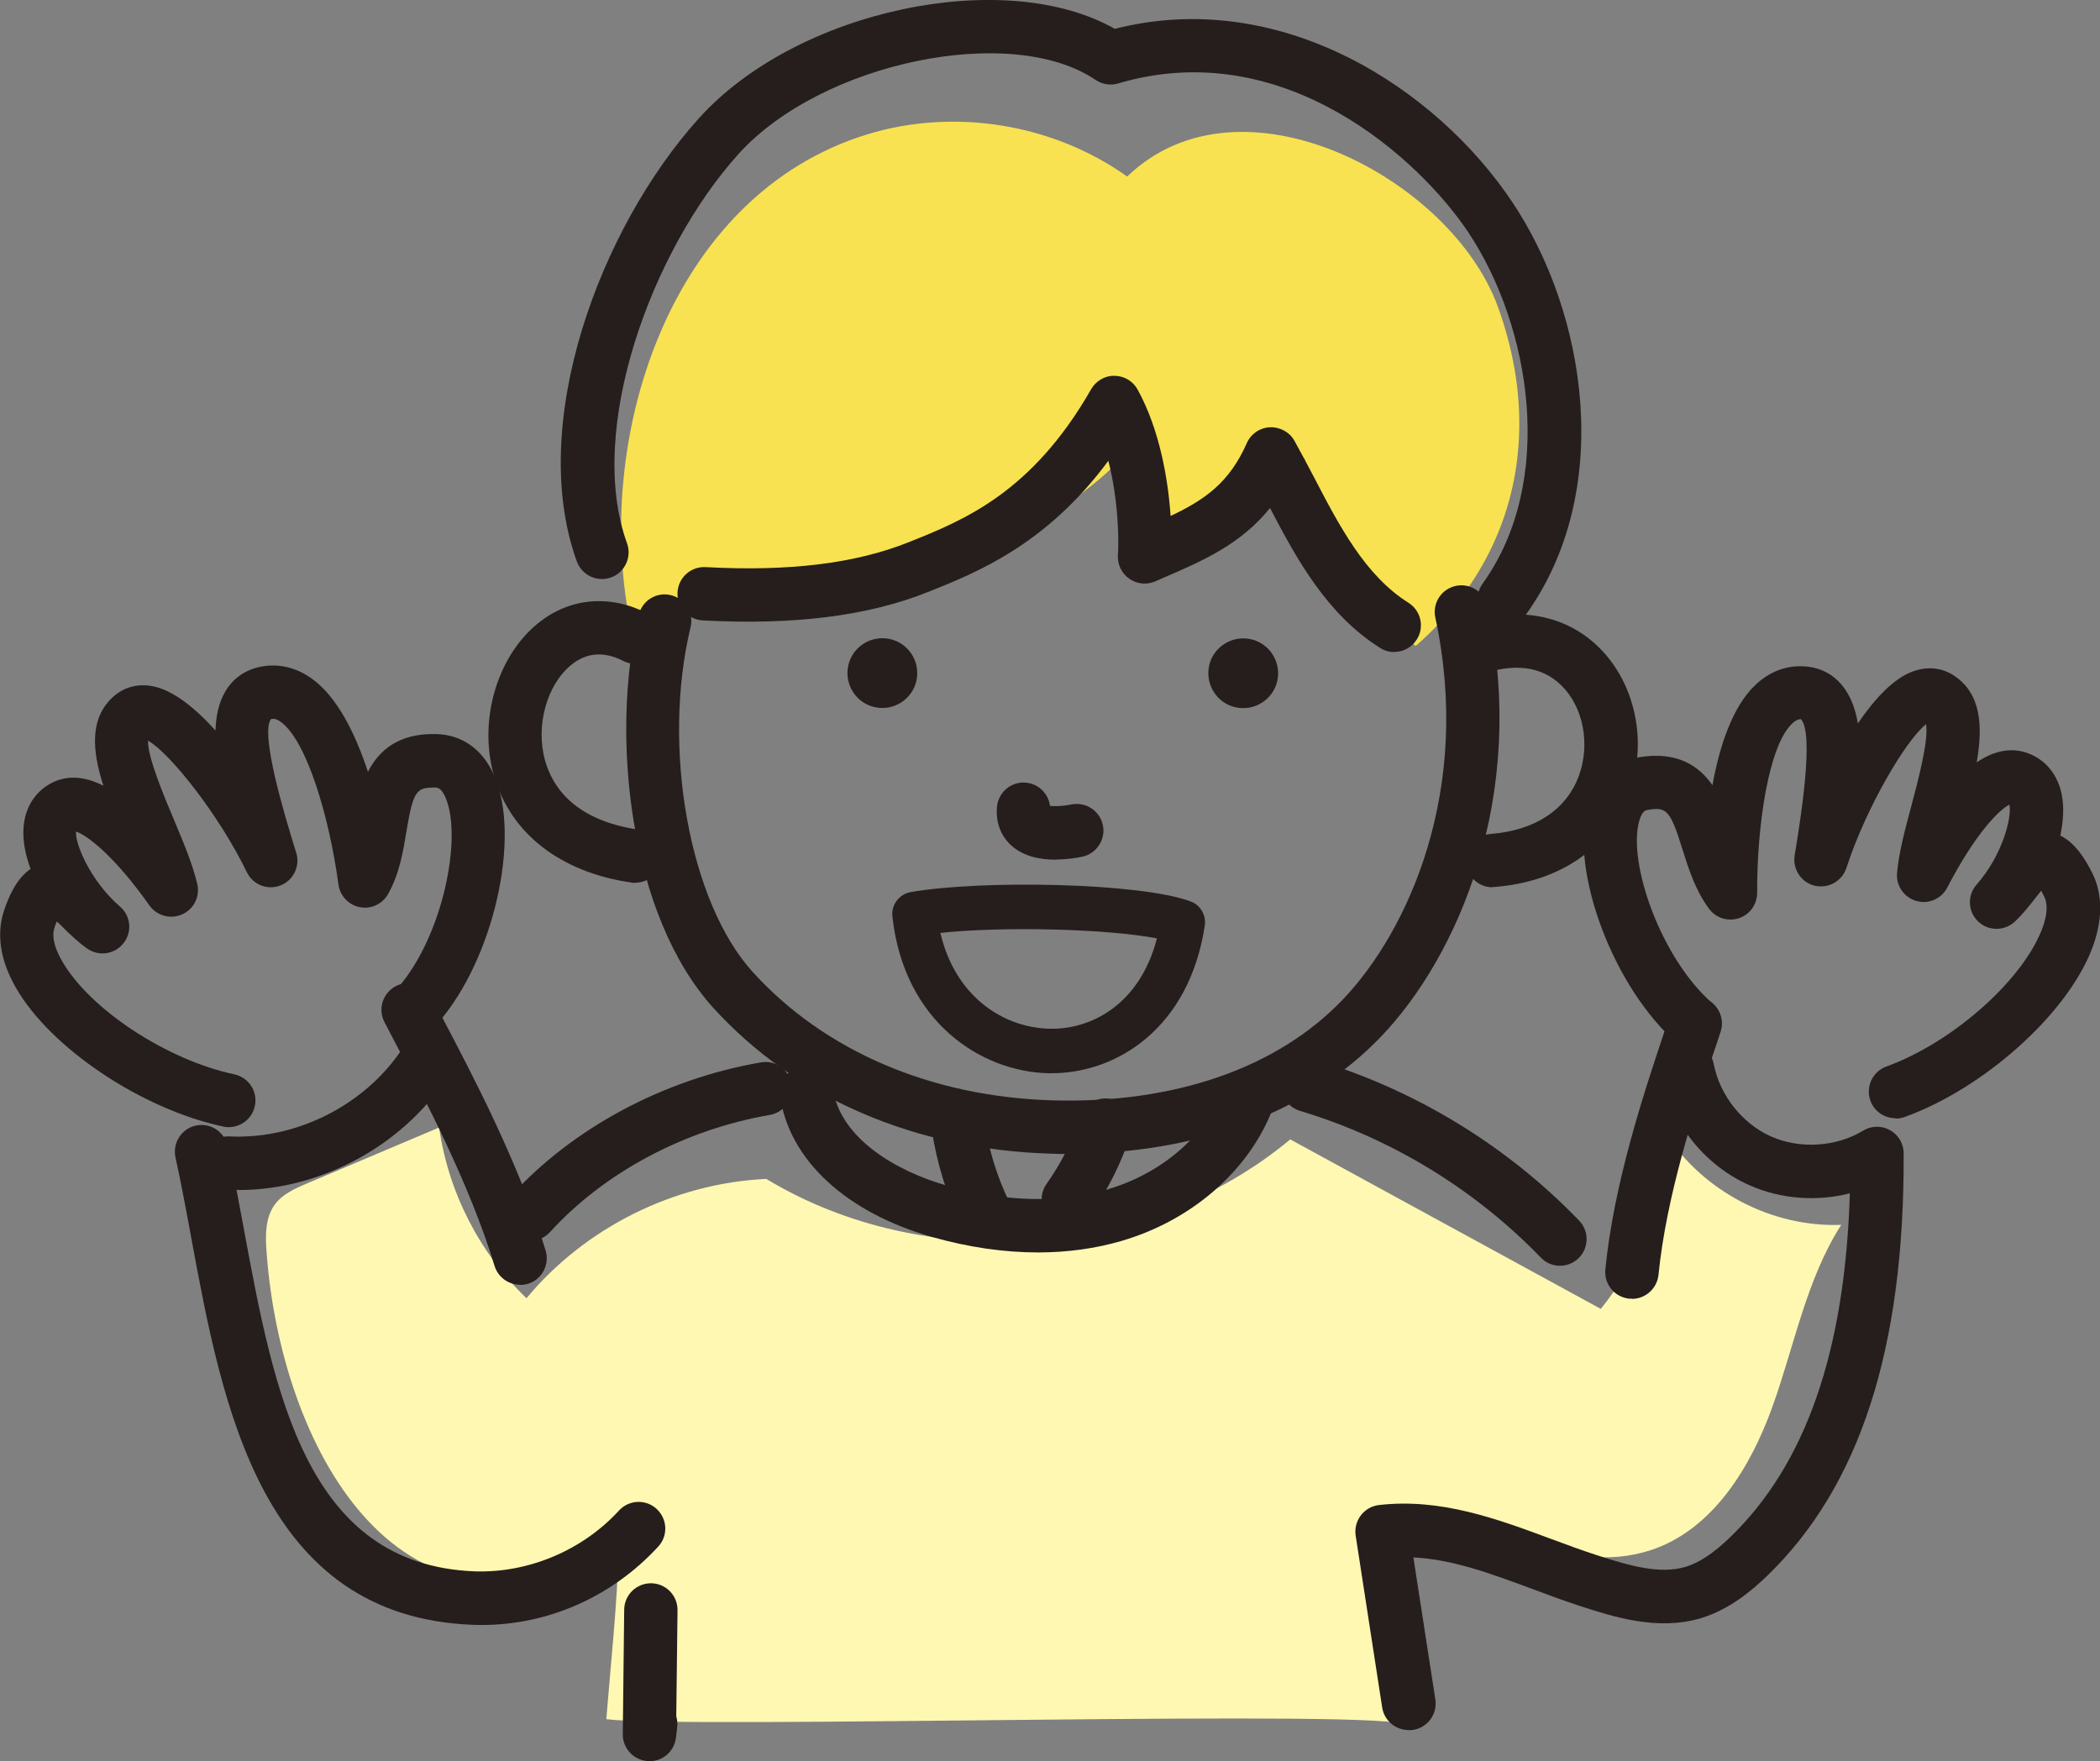
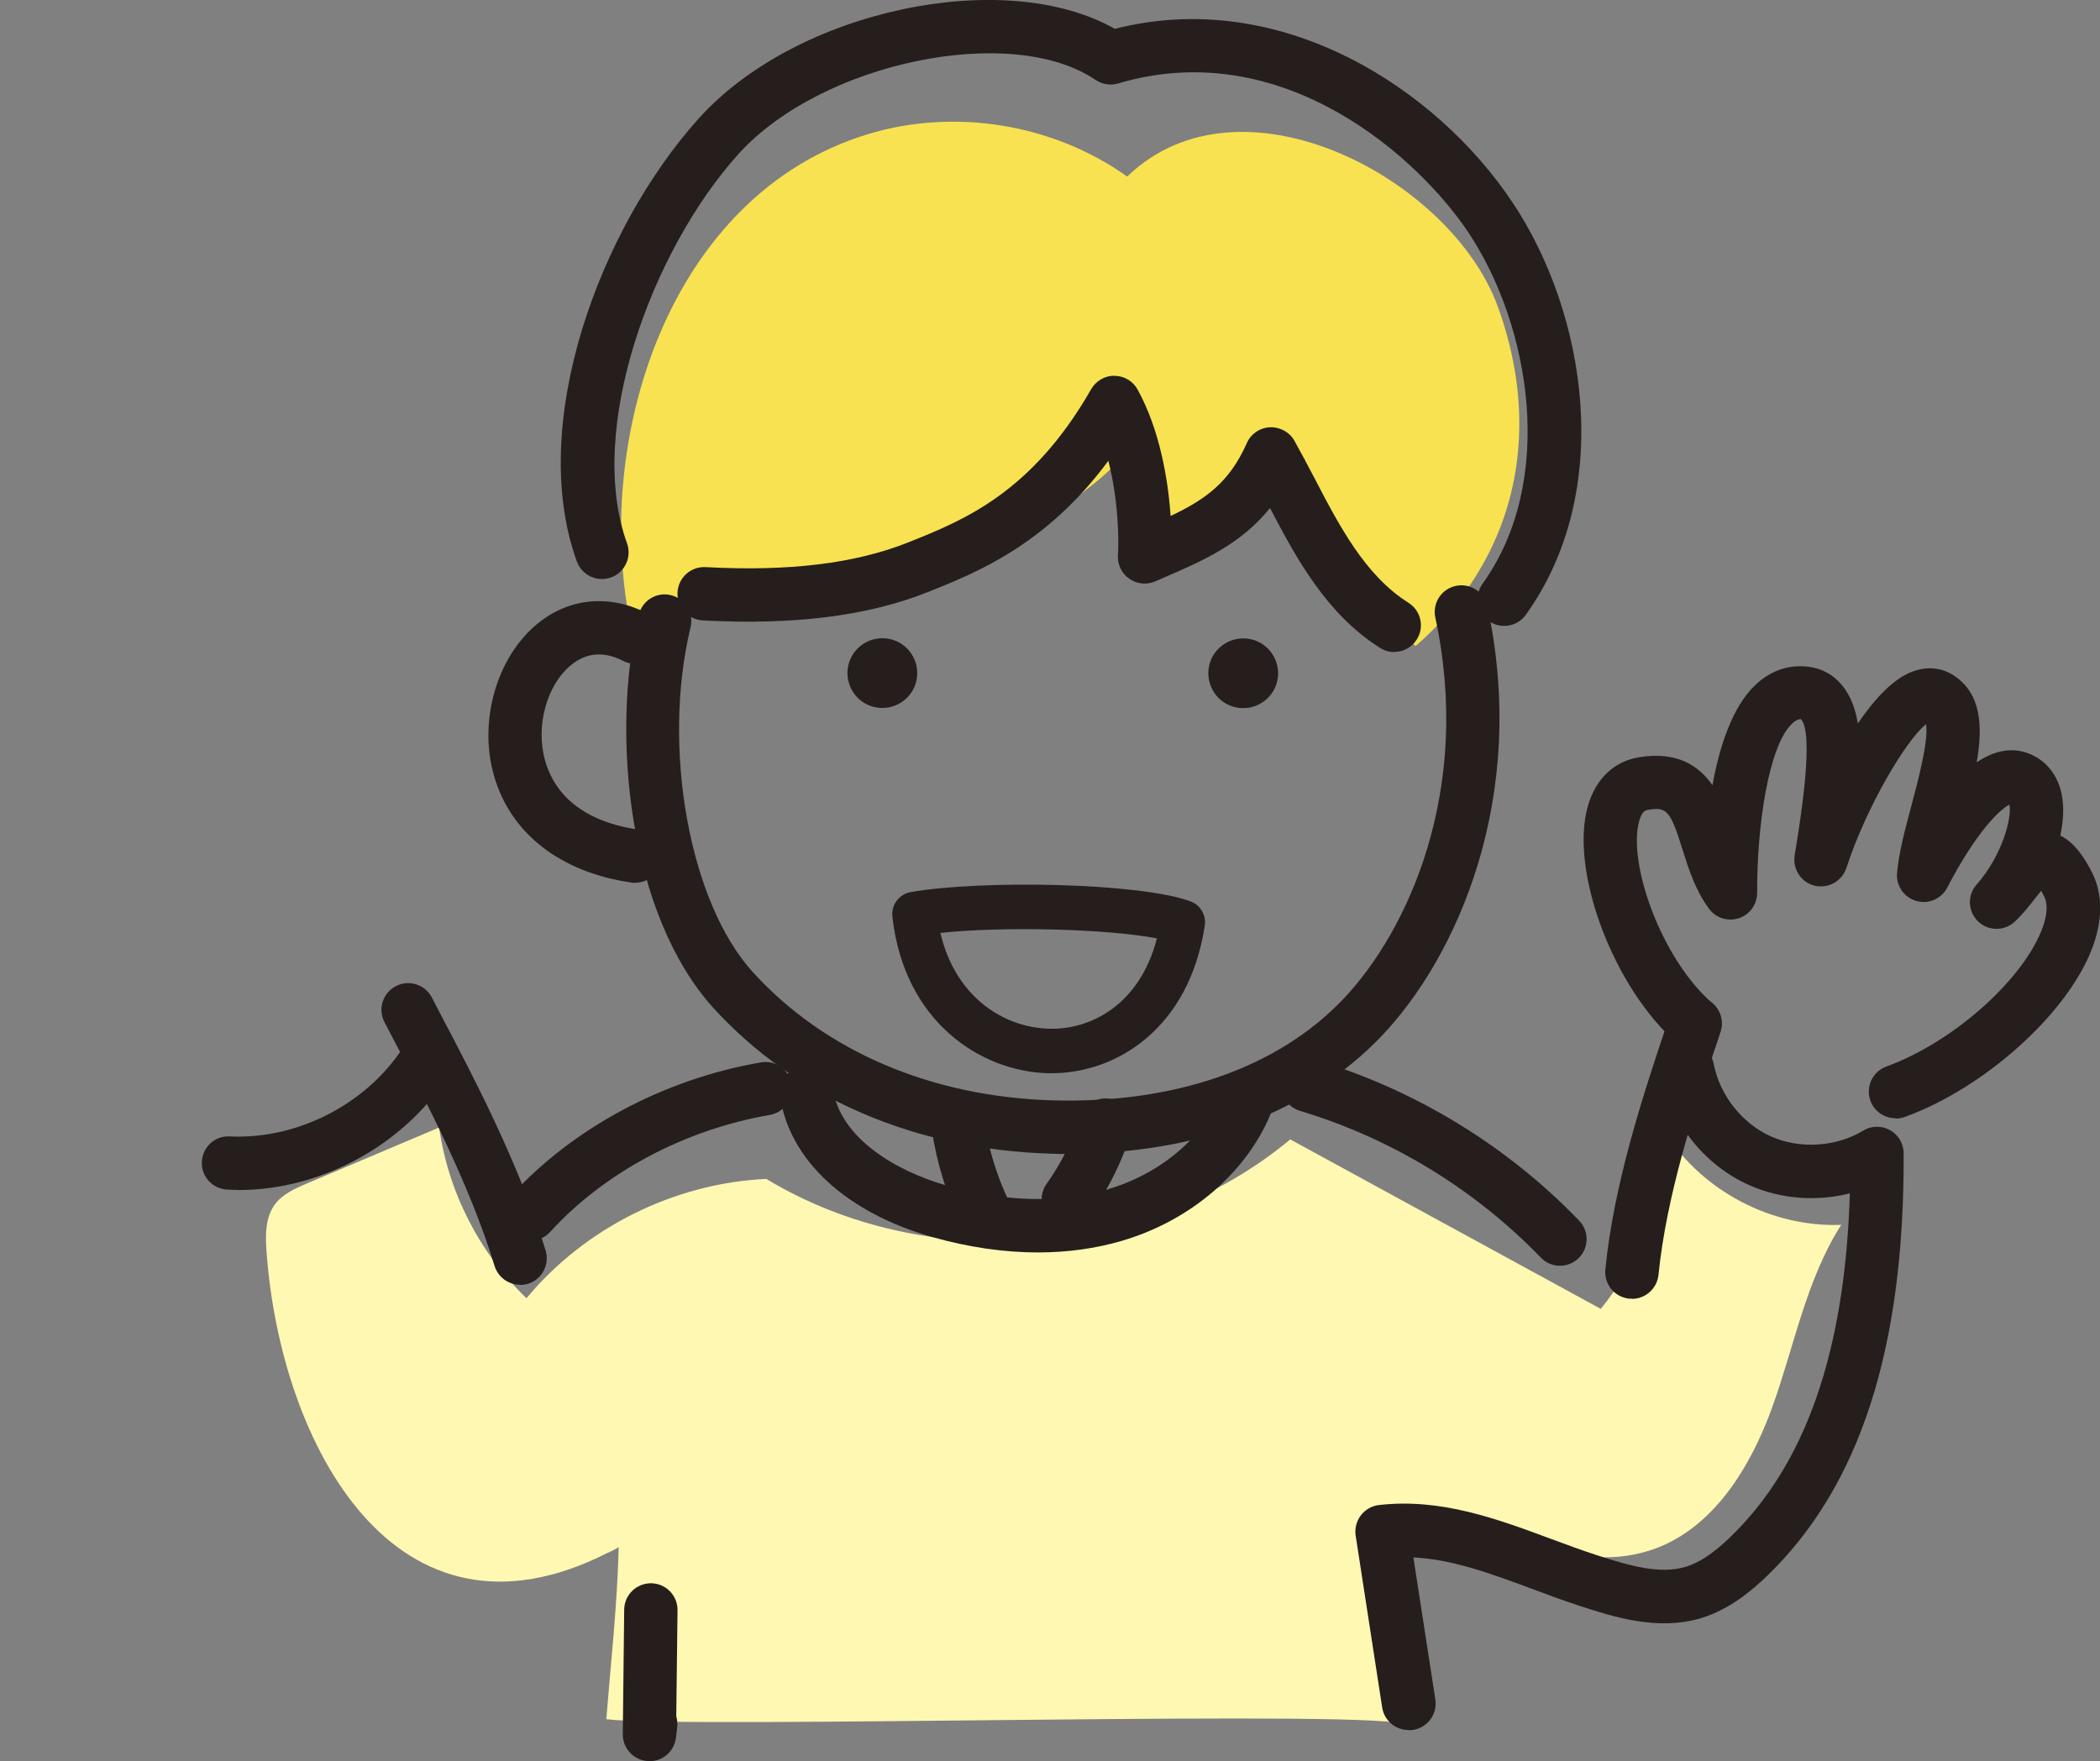
<svg xmlns="http://www.w3.org/2000/svg" id="_イヤー_2" viewBox="0 0 133.9 112.32">
  <rect x="0" y="0" width="133.9" height="112.32" fill="#808080" stroke="none" />
  <defs>
    <style>.cls-1{fill:#f8e251;}.cls-2{fill:#fff8b2;}.cls-3{fill:#251e1c;}</style>
  </defs>
  <g id="_イヤー_1-2">
    <g>
      <path class="cls-1" d="M96.87,27.37c-.09,5.11-2.21,9.98-6.58,13.81-.32,.28-7.02-10.36-7.11-11.94-2.82,1.88-5.64,3.76-8.45,5.64-.91-2.35-1.81-4.7-2.72-7.05,.79,2.05-10.21,8.35-11.82,8.91-3.07,1.07-7.47,.04-10.66,.07-3.92,.03-5.79,1.59-9.27,3.34-2.57-12.03,2.37-27.72,15.07-31.59,5.54-1.69,11.83-.66,16.54,2.7,7.25-7,20.67,.12,23.64,8.31,.94,2.6,1.41,5.23,1.36,7.8Z" />
      <path class="cls-2" d="M38.74,99.04c-13.54,6.88-20.8-6.94-21.73-19.01-.09-1.11-.14-2.34,.53-3.23,.49-.65,1.28-1,2.03-1.32,2.81-1.19,5.62-2.38,8.43-3.57,.58,4.11,2.57,8.01,5.57,10.89,3.74-4.51,9.43-7.34,15.29-7.61,10.2,6.16,24.25,5.1,33.41-2.52l19.8,10.81c2.55-3.15,4.03-7.15,4.14-11.2,2.37,3.71,6.79,6.01,11.19,5.84-2.23,3.49-2.98,7.69-4.38,11.58-1.4,3.9-3.81,7.85-7.74,9.16-5.44,1.8-11.04-2.14-16.75-2.6,.34,4.59,.68,9.18,1.02,13.78-.08-1.07-45.62,.25-50.89-.39,.29-3.65,.7-7.32,.79-10.97-.23,.13-.46,.25-.69,.36Z" />
      <path class="cls-3" d="M68.15,73.6c-.37,0-.75,0-1.13-.02-8.66-.25-16.31-3.55-21.53-9.29-5.34-5.88-6.61-17.36-4.76-25.08,.22-.91,1.14-1.48,2.05-1.25,.91,.22,1.48,1.14,1.25,2.05-1.85,7.69-.07,17.55,3.97,21.99,4.59,5.05,11.38,7.95,19.11,8.18,7.76,.22,14.34-2.06,18.51-6.43,4.2-4.4,8.26-13.41,5.9-24.36-.2-.92,.38-1.82,1.3-2.02,.92-.2,1.82,.38,2.02,1.3,2.64,12.25-1.99,22.43-6.76,27.42-4.64,4.86-11.69,7.5-19.94,7.5Z" />
      <g>
        <path class="cls-3" d="M58.47,43.19c-.14,1.22-1.25,2.09-2.47,1.95-1.22-.14-2.09-1.25-1.95-2.47,.14-1.22,1.25-2.09,2.47-1.95,1.22,.14,2.09,1.25,1.95,2.46Z" />
        <path class="cls-3" d="M81.48,43.2c-.14,1.22-1.25,2.09-2.47,1.95-1.22-.14-2.09-1.25-1.95-2.47,.14-1.22,1.25-2.09,2.47-1.95,1.22,.14,2.09,1.25,1.95,2.47Z" />
      </g>
-       <path class="cls-3" d="M67.31,54.83c-.95,0-2.03-.19-2.82-.9-.69-.62-1.01-1.5-.92-2.48,.09-.93,.92-1.63,1.86-1.53,.81,.08,1.42,.71,1.52,1.48,.29,.03,.77,.03,1.35-.09,.92-.19,1.82,.39,2.02,1.31,.19,.92-.39,1.82-1.31,2.02-.38,.08-1.01,.18-1.7,.18Z" />
      <path class="cls-3" d="M40.51,56.31c-.08,0-.16,0-.24-.02-4.55-.65-7.76-3.16-8.79-6.88-.97-3.47,.21-7.52,2.79-9.63,2.03-1.66,4.59-1.89,7.01-.66,.84,.43,1.17,1.45,.74,2.29-.43,.83-1.45,1.17-2.29,.74-1.22-.62-2.34-.54-3.31,.26-1.56,1.27-2.28,3.89-1.67,6.08,.47,1.7,1.89,3.84,6,4.43,.93,.13,1.58,1,1.44,1.92-.12,.85-.85,1.46-1.68,1.46Z" />
-       <path class="cls-3" d="M95.16,56.59c-.88,0-1.62-.68-1.69-1.57-.07-.94,.63-1.75,1.56-1.83,2.85-.22,4.86-1.55,5.65-3.73,.73-2.01,.27-4.38-1.12-5.74-1.28-1.26-3.11-1.47-5.31-.63-.88,.34-1.86-.1-2.2-.98-.34-.88,.1-1.86,.98-2.2,3.43-1.32,6.68-.82,8.91,1.37,2.35,2.31,3.13,6.06,1.94,9.33-1.26,3.46-4.39,5.63-8.58,5.96-.04,0-.09,0-.13,0Z" />
      <path class="cls-3" d="M88.91,41.59c-.31,0-.62-.08-.9-.26-3.4-2.13-5.35-5.7-7.03-8.93-1.88,2.33-4.31,3.38-6.84,4.47l-.48,.21c-.55,.24-1.18,.17-1.67-.18-.49-.35-.75-.92-.71-1.52,.06-.77,.06-3.39-.61-5.99-3.96,5.36-8.4,7.13-11.48,8.36-3.85,1.54-8.55,2.13-14.38,1.82-.94-.05-1.66-.85-1.61-1.79,.05-.94,.85-1.66,1.79-1.61,5.32,.29,9.55-.23,12.93-1.58,3.51-1.4,7.87-3.15,11.65-9.76,.3-.53,.88-.88,1.49-.86,.62,0,1.18,.34,1.48,.88,1.41,2.57,1.94,5.73,2.1,8.06,2.19-1.04,3.75-2.13,4.86-4.65,.26-.59,.83-.98,1.48-1.01,.64-.02,1.25,.31,1.56,.87,.42,.75,.83,1.54,1.25,2.33,1.6,3.08,3.26,6.26,6.01,7.99,.8,.5,1.04,1.55,.54,2.34-.32,.52-.88,.8-1.44,.8Z" />
      <path class="cls-3" d="M95.91,39.92c-.34,0-.69-.1-.99-.32-.76-.55-.94-1.61-.39-2.37,4.72-6.57,3.06-16.45-.9-22.4-3.1-4.66-11.75-12.64-22.33-9.51-.49,.15-1.02,.06-1.44-.22-5.37-3.65-17.5-1.13-22.78,4.73-5.54,6.15-9.72,17.6-7.1,24.82,.32,.88-.14,1.86-1.02,2.18-.88,.32-1.86-.14-2.18-1.02-3.17-8.76,1.46-21.24,7.77-28.25C50.79,.61,64.08-2.15,71.08,1.84c10.57-2.69,20.52,3.78,25.38,11.1,4.71,7.08,6.5,18.37,.83,26.27-.33,.46-.85,.71-1.38,.71Z" />
      <path class="cls-3" d="M67.05,68.45c-.06,0-.12,0-.19,0-4.28-.09-9.22-3.25-9.96-10-.08-.74,.43-1.42,1.16-1.55,4.45-.79,14.62-.61,17.85,.59,.63,.23,1.01,.88,.91,1.54-.99,6.53-5.59,9.42-9.78,9.42Zm-7.09-8.95c.97,4.13,4.08,6.05,6.96,6.11,2.56,.07,5.73-1.46,6.85-5.76-3.15-.61-9.77-.78-13.82-.35Z" />
      <path class="cls-3" d="M120.86,71.32c-.7,0-1.35-.43-1.6-1.12-.32-.88,.14-1.86,1.02-2.18,4.13-1.49,8.56-5.37,9.88-8.65,.26-.64,.5-1.54,.19-2.17-.08-.15-.14-.28-.2-.39-.12,.15-.25,.31-.35,.44-.38,.49-.82,1.05-1.34,1.54-.67,.61-1.7,.6-2.34-.03-.65-.63-.69-1.66-.09-2.34,1.67-1.89,2.27-4.34,2.09-5.1-.64,.32-2.16,1.82-3.96,5.29-.37,.72-1.21,1.08-1.98,.85-.78-.23-1.29-.97-1.22-1.78,.11-1.29,.51-2.78,.93-4.35,.37-1.39,1.1-4.12,.92-5.14-1.27,.99-3.83,5.31-5.08,9.17-.28,.84-1.15,1.33-2.02,1.13-.86-.21-1.42-1.05-1.28-1.93l.03-.18c.34-2.09,1.24-7.65,.36-8.52-.13,.02-.31,.05-.56,.3-1.49,1.42-2.24,6.5-2.22,10.78,0,.73-.46,1.39-1.16,1.62-.7,.23-1.46,0-1.9-.59-.89-1.19-1.32-2.59-1.71-3.82-.78-2.53-1.03-2.68-2.18-2.5-.15,.02-.39,.06-.57,.71-.75,2.66,1.38,8.77,4.67,11.63,.71,.61,.79,1.69,.17,2.4-.61,.71-1.69,.79-2.4,.17-4.06-3.51-6.89-11-5.72-15.13,.5-1.76,1.67-2.88,3.3-3.14,2.4-.38,3.78,.54,4.65,1.79,.45-2.5,1.27-4.99,2.72-6.38,.89-.85,1.95-1.27,3.12-1.2,.99,.05,1.84,.48,2.45,1.24,.51,.63,.82,1.44,.98,2.4,1.09-1.6,2.31-2.91,3.57-3.34,.91-.31,1.83-.21,2.59,.31,1.7,1.14,1.82,3.19,1.42,5.51,1.12-.76,2.31-1.03,3.51-.48,.98,.45,1.65,1.33,1.9,2.48,.17,.82,.12,1.73-.08,2.67,.99,.49,1.63,1.57,2.05,2.42,.48,.97,.85,2.62-.09,4.95-1.66,4.13-6.88,8.77-11.88,10.58-.19,.07-.39,.1-.58,.1Z" />
      <path class="cls-3" d="M104.06,82.83c-.06,0-.11,0-.17,0-.93-.09-1.62-.92-1.53-1.86,.53-5.45,2.46-11.25,3.61-14.71,.19-.57,.36-1.07,.49-1.5,.29-.9,1.25-1.39,2.14-1.11,.9,.29,1.39,1.24,1.11,2.14-.14,.44-.31,.96-.51,1.54-1.1,3.33-2.95,8.9-3.45,13.97-.09,.88-.83,1.54-1.69,1.54Z" />
-       <path class="cls-3" d="M14.58,71.89c-.12,0-.24-.01-.35-.04-5.2-1.11-11.01-5-13.22-8.86-1.25-2.18-1.1-3.86-.76-4.89,.3-.9,.78-2.05,1.7-2.68-.33-.9-.51-1.8-.45-2.63,.08-1.17,.63-2.13,1.54-2.71,1.12-.71,2.34-.58,3.55,.03-.72-2.25-.89-4.31,.64-5.68,.68-.61,1.58-.85,2.52-.66,1.3,.26,2.69,1.38,3.99,2.82,.03-.97,.22-1.81,.64-2.51,.5-.84,1.28-1.37,2.26-1.56,1.13-.22,2.26,.05,3.25,.77,1.63,1.17,2.78,3.53,3.57,5.94,.69-1.36,1.95-2.48,4.36-2.41,1.65,.04,2.97,.98,3.7,2.66,1.72,3.93-.06,11.74-3.6,15.77-.62,.71-1.69,.77-2.4,.16-.71-.62-.78-1.69-.16-2.4,2.88-3.28,4.15-9.63,3.04-12.16-.27-.62-.52-.62-.66-.62-1.16-.01-1.39,.16-1.82,2.77-.21,1.27-.44,2.71-1.17,4.01-.35,.64-1.08,.99-1.8,.85-.72-.14-1.27-.72-1.37-1.45-.57-4.24-2.01-9.17-3.68-10.37-.29-.21-.47-.21-.62-.18-.72,.95,.93,6.33,1.55,8.35l.06,.18c.26,.85-.18,1.76-1,2.08-.83,.33-1.76-.04-2.15-.84-1.78-3.67-4.91-7.61-6.3-8.39-.05,1.01,1.06,3.64,1.62,4.97,.63,1.5,1.23,2.92,1.52,4.18,.18,.79-.22,1.6-.97,1.93-.74,.33-1.61,.09-2.08-.57-2.3-3.25-4.03-4.51-4.68-4.71-.09,.66,.84,3.08,2.8,4.78,.69,.59,.79,1.62,.23,2.33-.56,.72-1.57,.87-2.32,.35-.58-.41-1.09-.9-1.53-1.34-.12-.12-.26-.26-.41-.39-.05,.12-.1,.25-.15,.41-.22,.67,.14,1.52,.49,2.12,1.76,3.07,6.68,6.31,10.98,7.22,.92,.2,1.51,1.1,1.31,2.02-.17,.8-.88,1.35-1.66,1.35Z" />
      <path class="cls-3" d="M33.16,81.94c-.73,0-1.4-.47-1.63-1.21-1.56-5.16-4.51-10.78-6.28-14.13-.28-.54-.53-1.02-.74-1.42-.43-.83-.1-1.86,.74-2.29,.83-.43,1.86-.1,2.29,.74,.21,.4,.45,.87,.73,1.4,1.82,3.46,4.87,9.26,6.52,14.73,.27,.9-.24,1.85-1.13,2.12-.16,.05-.33,.07-.49,.07Z" />
-       <path class="cls-3" d="M30.73,103.64c-.19,0-.38,0-.57-.01-13.5-.51-15.98-13.93-17.97-24.71-.33-1.8-.65-3.5-1-5.1-.2-.92,.38-1.83,1.29-2.03,.92-.21,1.82,.38,2.03,1.29,.37,1.65,.68,3.38,1.02,5.21,1.96,10.58,3.98,21.52,14.75,21.93,3.4,.11,6.84-1.32,9.19-3.88,.63-.69,1.71-.74,2.4-.1,.69,.64,.74,1.71,.1,2.4-2.93,3.19-7,5-11.25,5Z" />
      <path class="cls-3" d="M33.81,79.13c-.41,0-.82-.15-1.14-.44-.69-.63-.75-1.71-.11-2.4,3.97-4.36,9.79-7.47,15.95-8.53,.93-.17,1.81,.46,1.96,1.39,.16,.93-.46,1.8-1.39,1.96-5.43,.94-10.54,3.66-14.01,7.47-.34,.37-.8,.56-1.26,.56Z" />
      <path class="cls-3" d="M99.47,80.73c-.45,0-.89-.17-1.22-.52-4.23-4.37-9.54-7.61-15.36-9.36-.9-.27-1.41-1.22-1.14-2.12,.27-.9,1.23-1.41,2.12-1.14,6.38,1.92,12.2,5.47,16.82,10.26,.65,.68,.63,1.75-.04,2.4-.33,.32-.76,.48-1.18,.48Z" />
      <path class="cls-3" d="M89.81,110.34c-.83,0-1.55-.6-1.68-1.44l-1.69-10.96c-.07-.46,.05-.92,.33-1.29,.28-.37,.7-.61,1.16-.66,3.93-.45,7.49,.87,10.94,2.15,.97,.36,1.94,.72,2.92,1.04,2.15,.7,4.06,1.24,5.69,.75,.87-.26,1.75-.85,2.8-1.85,4.84-4.65,7.36-11.85,7.67-21.97-2.12,.54-4.41,.37-6.41-.52-2.88-1.28-5.03-4-5.61-7.09-.17-.92,.43-1.81,1.35-1.99,.92-.18,1.81,.43,1.99,1.35,.38,1.98,1.81,3.8,3.65,4.62,1.84,.82,4.15,.68,5.88-.37,.53-.32,1.18-.33,1.71-.03,.54,.3,.87,.86,.87,1.48,.06,12.44-2.8,21.27-8.74,26.98-.91,.87-2.33,2.1-4.17,2.66-2.78,.84-5.63-.09-7.72-.77-1.02-.33-2.04-.71-3.05-1.09-2.6-.96-5.08-1.89-7.58-2.01l1.4,9.06c.14,.93-.49,1.8-1.42,1.94-.09,.01-.18,.02-.26,.02Z" />
      <path class="cls-3" d="M41.41,112.32s-.08,0-.11,0c-.9-.06-1.6-.81-1.59-1.72l.09-7.94c.01-.93,.77-1.68,1.7-1.68h.02c.94,.01,1.69,.78,1.68,1.72l-.08,6.76c.06,.22,.09,.45,.06,.69l-.08,.68c-.1,.86-.83,1.5-1.69,1.5Z" />
      <path class="cls-3" d="M15.21,75.89c-.24,0-.49,0-.73-.02-.94-.05-1.66-.85-1.61-1.78,.05-.94,.85-1.67,1.78-1.61,4.43,.21,8.96-2.18,11.25-5.99,.48-.81,1.53-1.07,2.33-.58,.81,.48,1.07,1.53,.58,2.33-2.79,4.65-8.19,7.66-13.6,7.66Z" />
      <path class="cls-3" d="M66.19,79.88c-2.17,0-4.44-.33-6.74-.98-5.49-1.56-9.12-4.91-9.71-8.97-.14-.93,.51-1.79,1.44-1.93,.93-.14,1.79,.51,1.93,1.44,.46,3.17,4.06,5.27,7.27,6.18,3.68,1.05,7.21,1.13,10.2,.25,3.36-.98,6.08-3.25,7.28-6.07,.37-.86,1.36-1.27,2.23-.89,.86,.37,1.26,1.37,.89,2.23-1.6,3.74-5.13,6.73-9.45,8-1.67,.49-3.47,.74-5.34,.74Z" />
      <path class="cls-3" d="M62.82,79.11c-.63,0-1.24-.36-1.53-.96-.93-1.94-1.57-4-1.88-6.12-.14-.93,.5-1.79,1.43-1.93,.93-.14,1.79,.5,1.93,1.43,.27,1.79,.8,3.52,1.59,5.15,.41,.85,.05,1.86-.79,2.27-.24,.12-.49,.17-.74,.17Z" />
      <path class="cls-3" d="M68.12,78.2c-.34,0-.69-.1-.99-.32-.76-.55-.94-1.61-.4-2.37,.93-1.31,1.65-2.74,2.14-4.27,.29-.89,1.24-1.39,2.14-1.1,.89,.29,1.39,1.24,1.1,2.14-.59,1.86-1.47,3.62-2.61,5.21-.33,.46-.85,.71-1.38,.71Z" />
    </g>
  </g>
</svg>